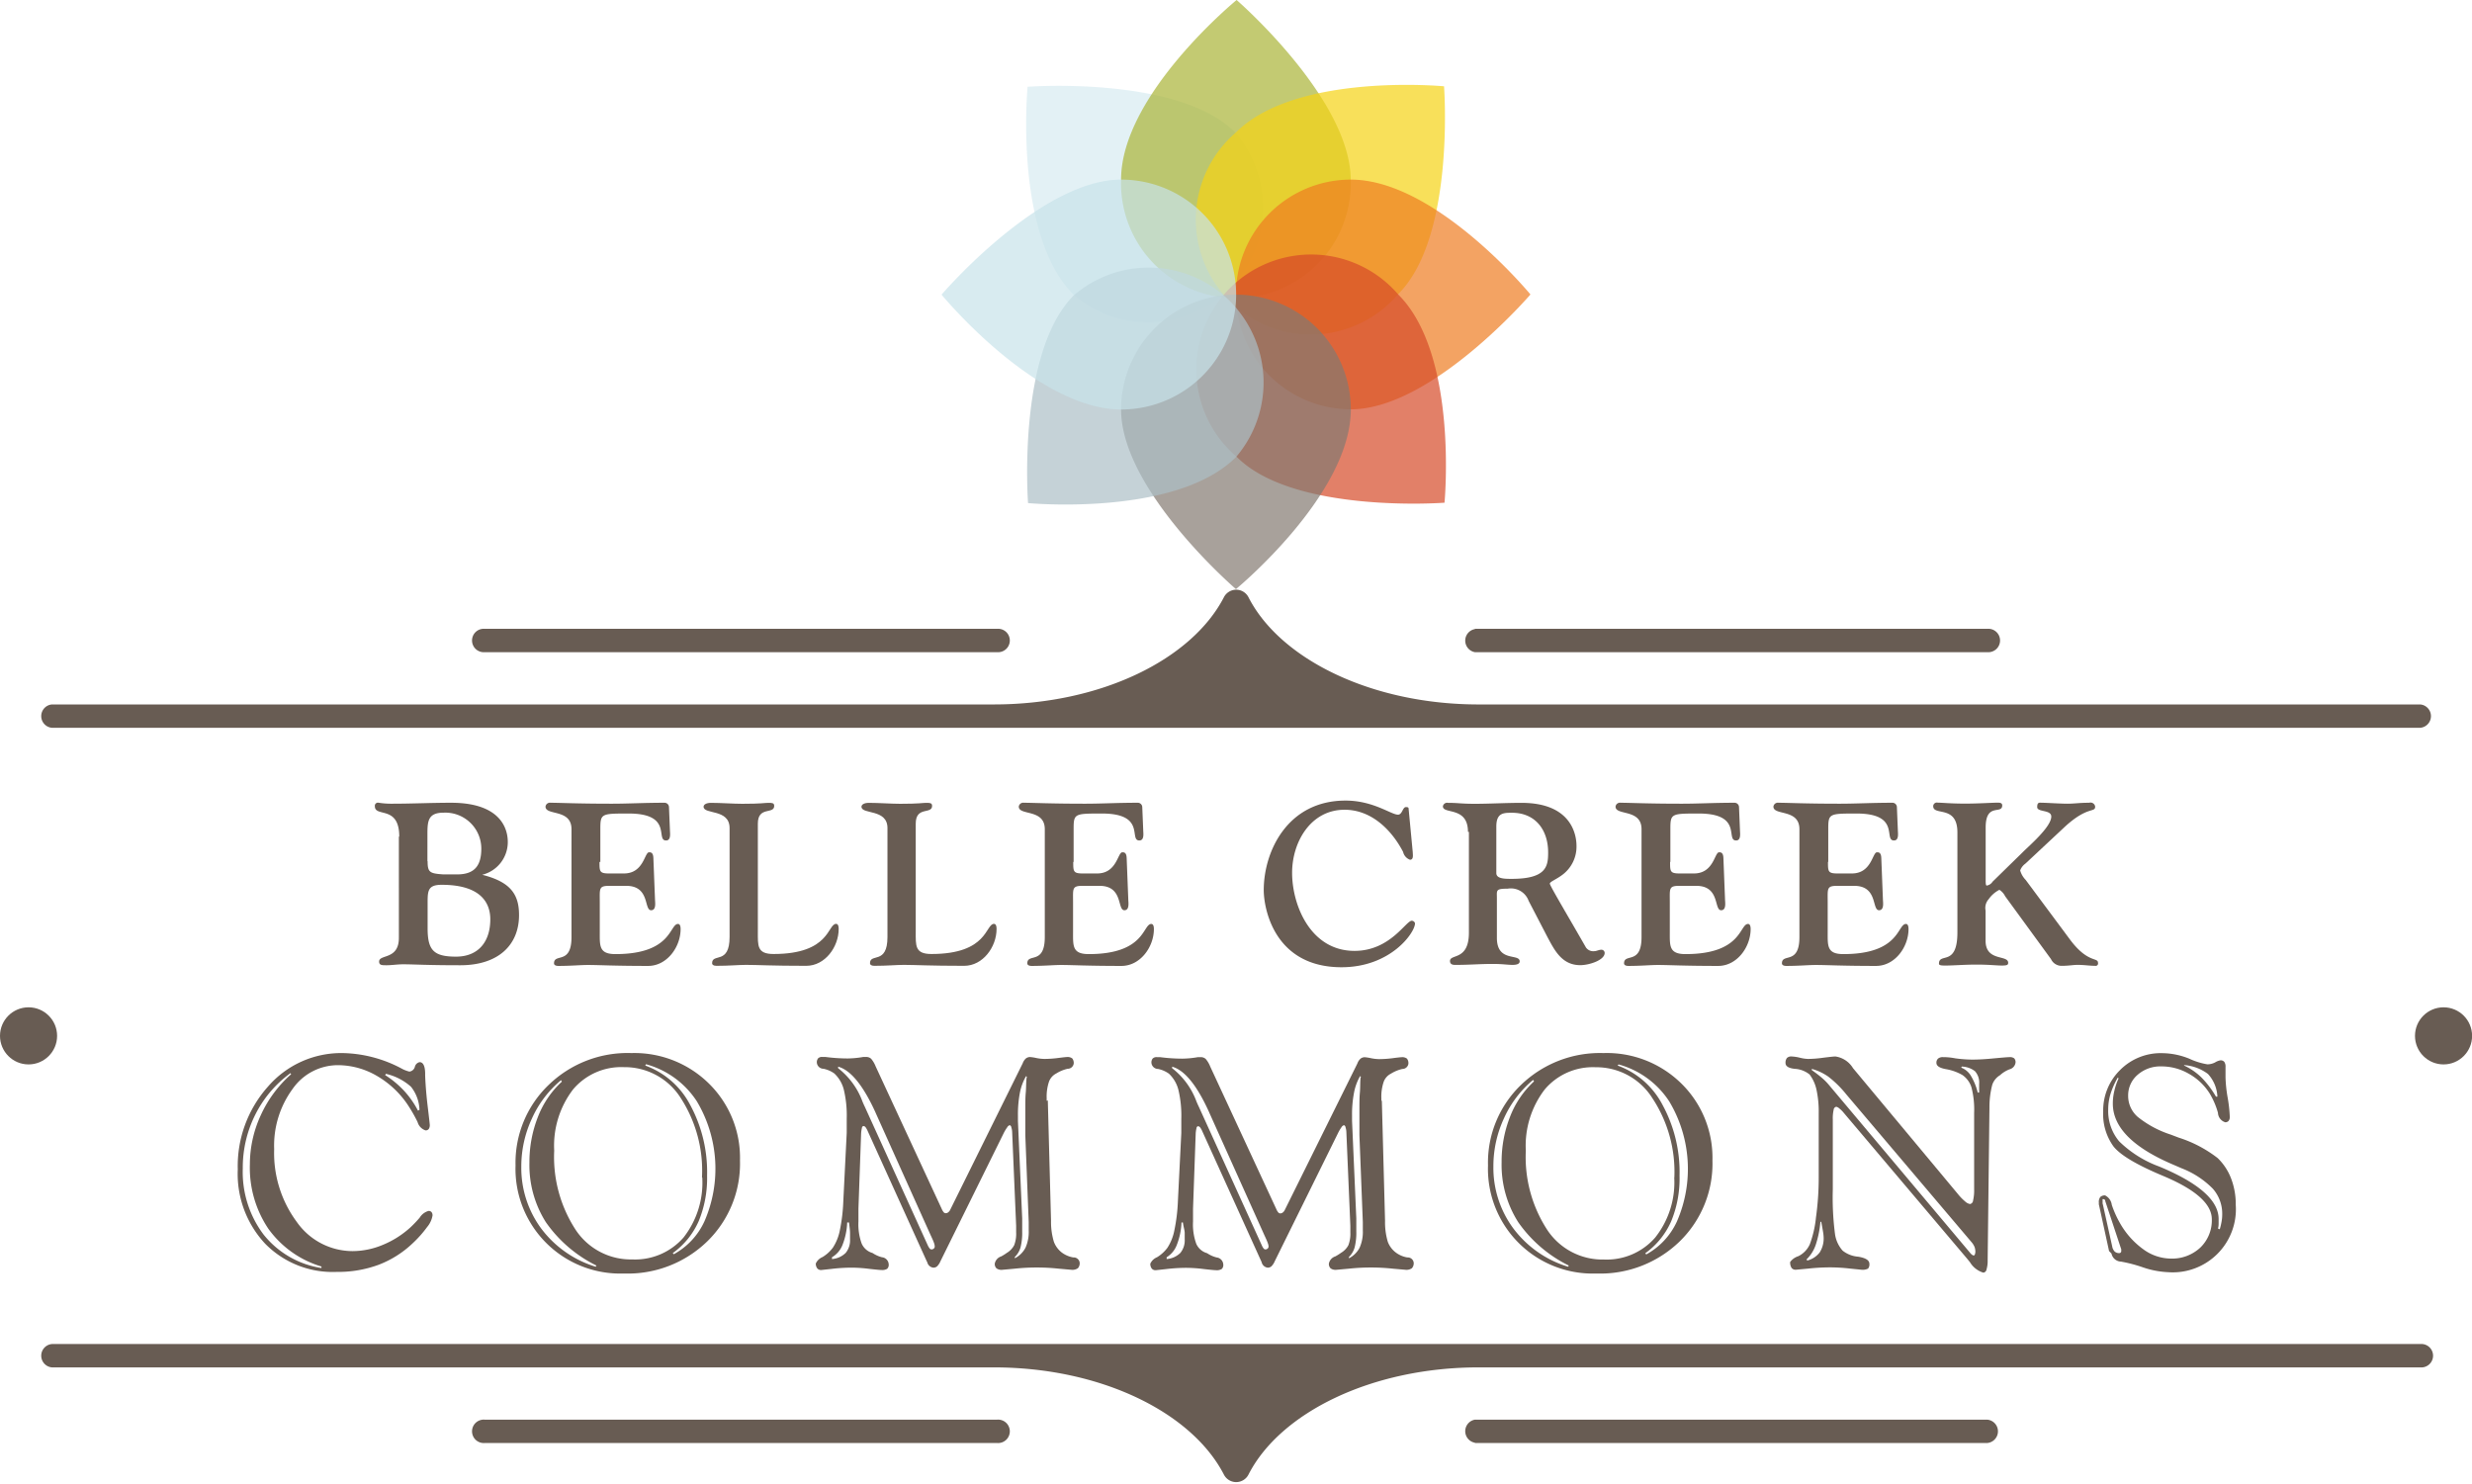
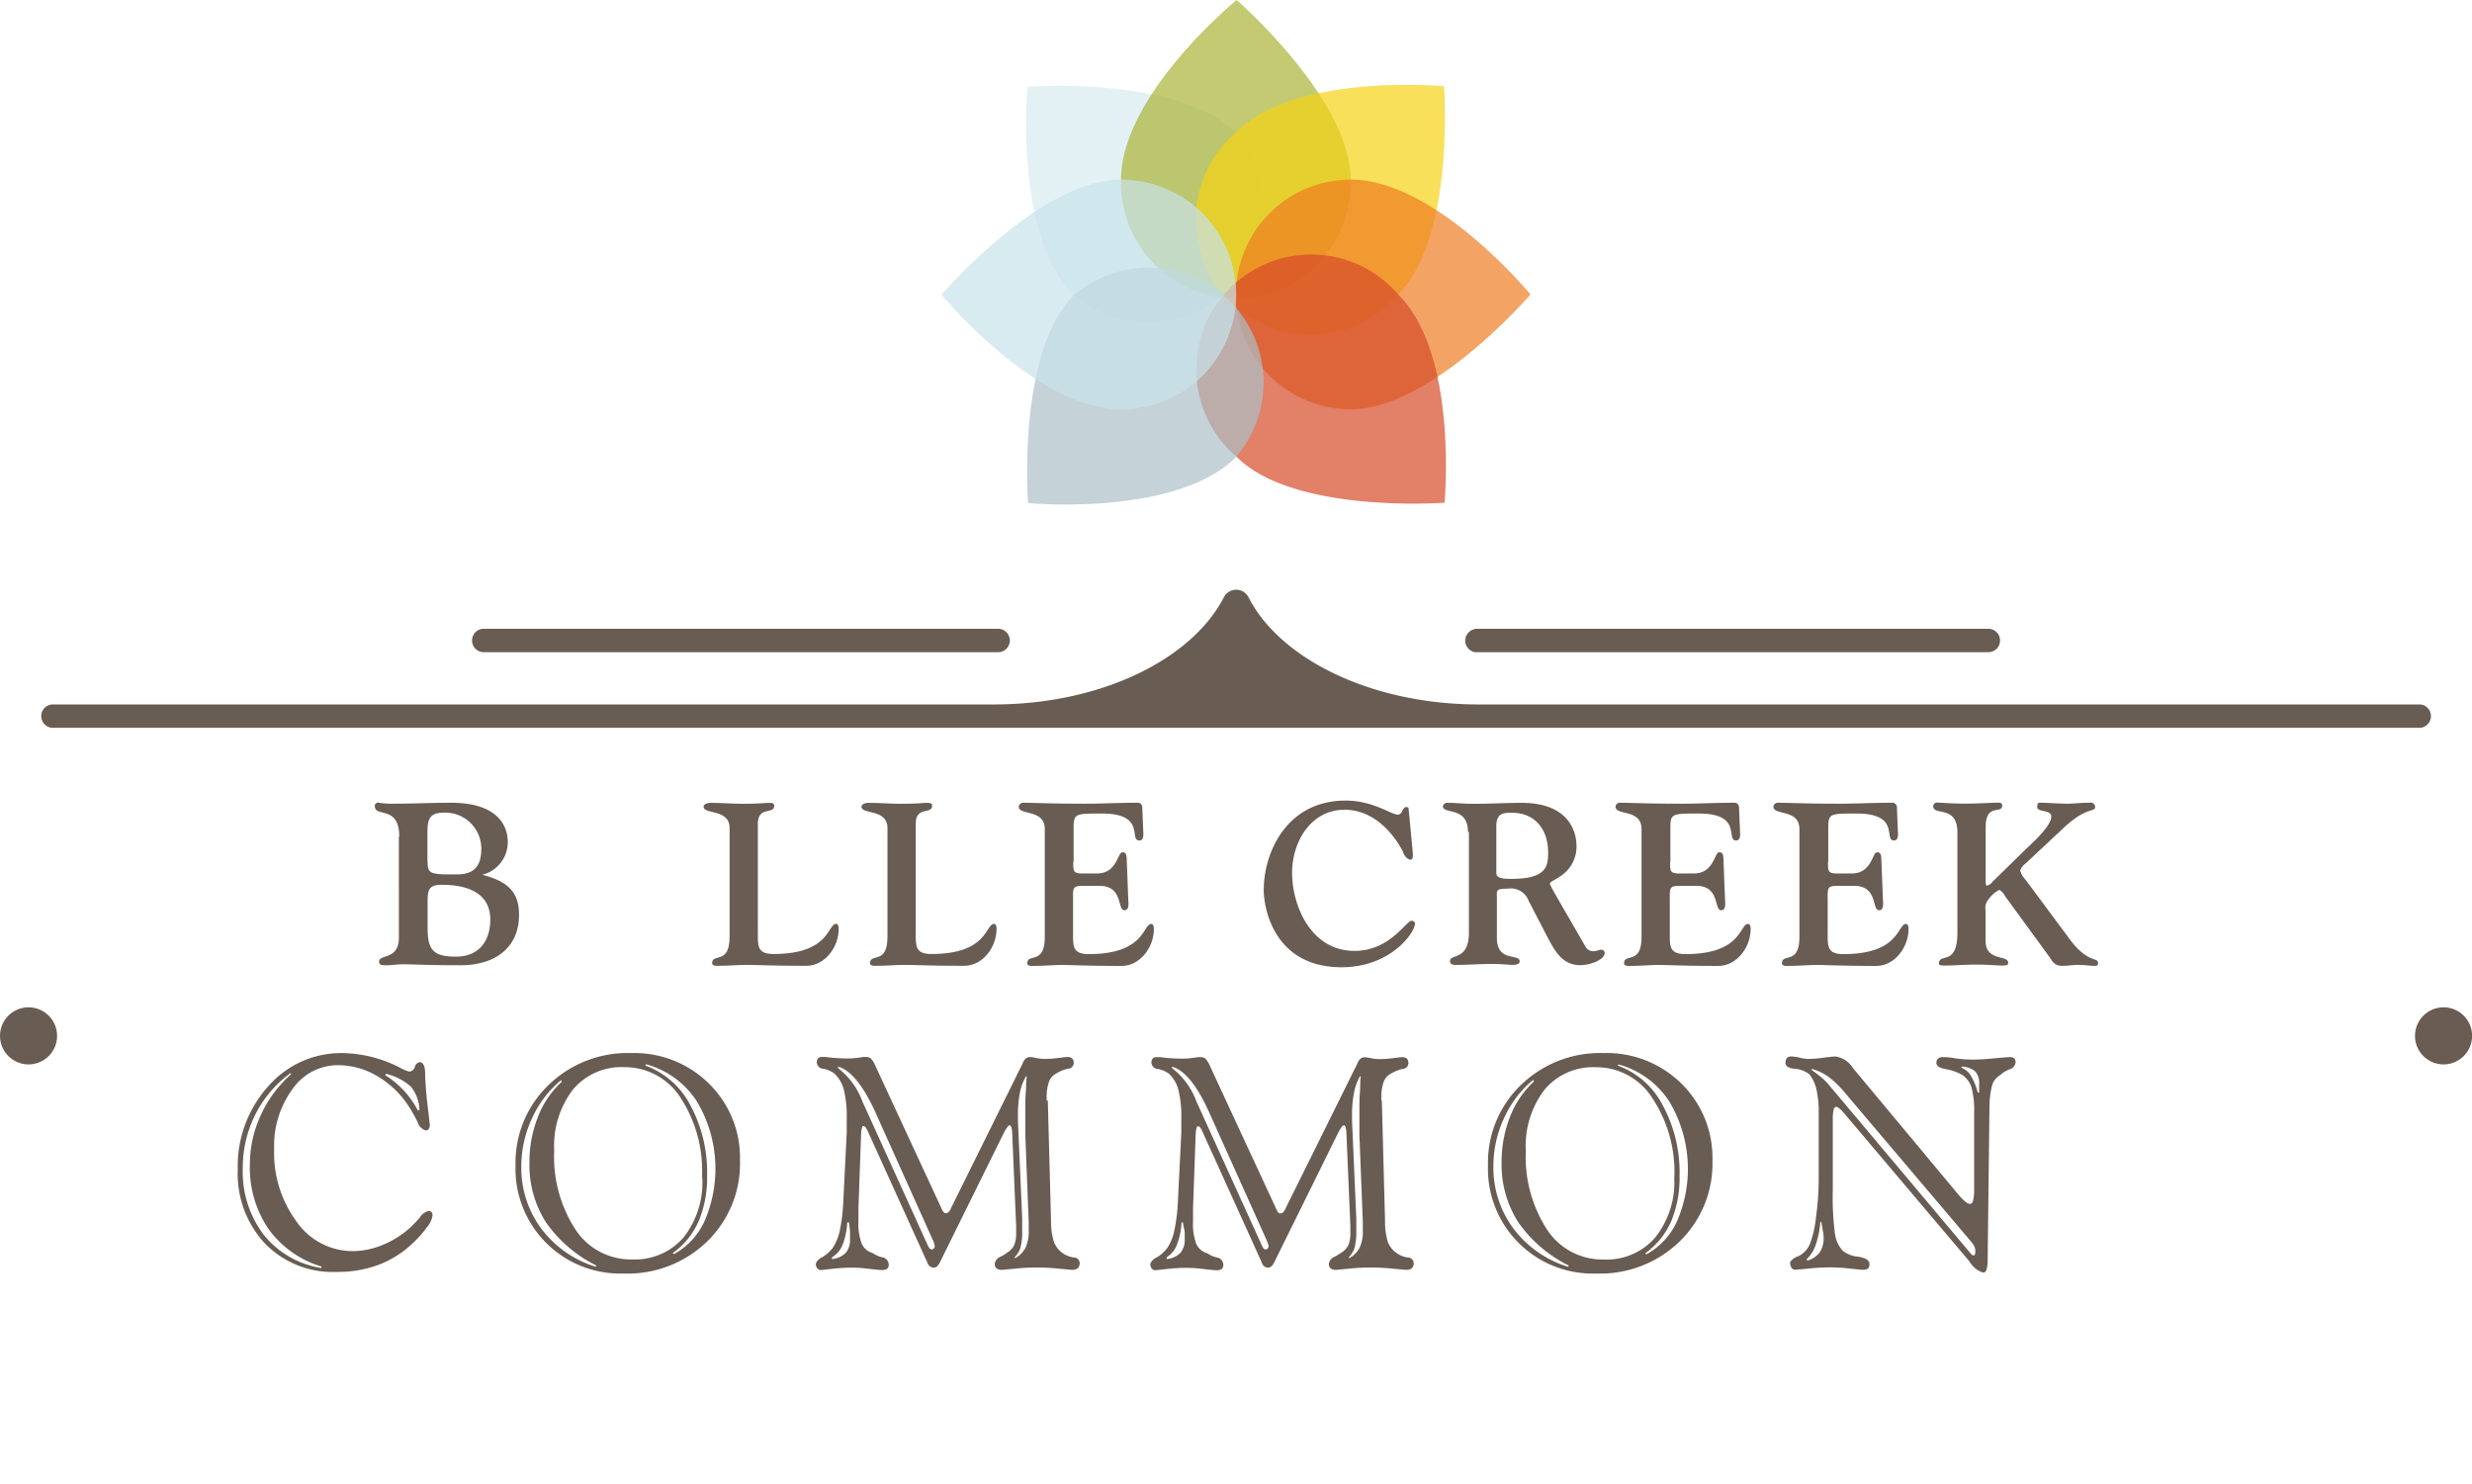
<svg xmlns="http://www.w3.org/2000/svg" id="Layer_1" data-name="Layer 1" viewBox="0 0 261.47 156.97">
  <defs>
    <style>.cls-1{fill:#d8ebf1;}.cls-1,.cls-2,.cls-3,.cls-4,.cls-5,.cls-6,.cls-7,.cls-8{opacity:0.7;}.cls-2{fill:#aab437;}.cls-3{fill:#f5d314;}.cls-4{fill:#ee7c22;}.cls-5{fill:#d64b29;}.cls-6{fill:#837971;}.cls-7{fill:#adc0c7;}.cls-8{fill:#c8e3ea;}.cls-9{fill:#685c53;}</style>
  </defs>
  <title>Belle_Creek_Commons-logo</title>
  <path class="cls-1" d="M113.56,31.18c-6.36-6.36-4.87-22-4.87-22s16-1.21,22,4.87A12.15,12.15,0,0,1,113.56,31.18Z" />
  <path class="cls-2" d="M118.58,19c0-9,12.22-19,12.22-19s12.1,10.49,12.07,19.08A12.15,12.15,0,1,1,118.58,19Z" />
  <path class="cls-3" d="M130.74,14c6.36-6.36,22-4.87,22-4.87s1.21,16-4.87,22A12.15,12.15,0,1,1,130.74,14Z" />
  <path class="cls-4" d="M142.88,19c9,0,19,12.15,19,12.15s-10.44,12.15-19,12.15A12.15,12.15,0,1,1,142.88,19Z" />
  <path class="cls-5" d="M147.92,31.18c6.36,6.36,4.87,22,4.87,22s-16,1.21-22-4.87A12.15,12.15,0,1,1,147.92,31.18Z" />
-   <path class="cls-6" d="M142.88,43.32c0,9-12.15,19-12.15,19s-12.15-10.44-12.15-19A12.15,12.15,0,0,1,142.88,43.32Z" />
  <path class="cls-7" d="M130.74,48.35c-6.36,6.36-22,4.87-22,4.87s-1.21-16,4.87-22A12.15,12.15,0,0,1,130.74,48.35Z" />
  <path class="cls-8" d="M118.59,43.32c-9,0-19-12.15-19-12.15S110,19,118.59,19A12.15,12.15,0,1,1,118.59,43.32Z" />
  <path class="cls-9" d="M42.23,88.5c0-3.36-2.58-2-2.58-3.21a0.33,0.33,0,0,1,.41-0.37,8.65,8.65,0,0,0,1.46.1c2.07,0,4.14-.1,6.19-0.1,6,0,6,3.6,6,4.19A3.56,3.56,0,0,1,51,92.54v0c3,0.75,3.9,2.07,3.9,4.26,0,3.21-2.24,5.31-6.21,5.31-3.63,0-4.85-.1-6.06-0.1-0.58,0-1.22.1-1.73,0.1s-0.8,0-.8-0.39c0-.8,2.09-0.15,2.09-2.51V88.5Zm3,2.61c0,1.19.24,1.29,1.66,1.39h1.46c1.85,0,2.56-.93,2.56-2.73a3.81,3.81,0,0,0-4-3.8c-1.66,0-1.7.93-1.7,2.31V91.1Zm0,7.09c0,2.31.63,3,3,3s3.63-1.58,3.63-3.95c0-1.46-.71-3.65-5.14-3.65-1.44,0-1.49.61-1.49,1.88v2.73Z" />
-   <path class="cls-9" d="M63.41,91.18c0,1,0,1.22,1,1.22H66c2.09,0,2.17-2.24,2.65-2.24,0.17,0,.44,0,0.46.61l0.17,4.33c0,0.32.17,1.19-.41,1.19-0.78,0-.1-2.58-2.63-2.58h-1.8c-1.12,0-1,.29-1,1.71v3.12c0,1.51-.1,2.39,1.66,2.39,6,0,5.7-3.19,6.62-3.19,0.1,0,.27.07,0.27,0.54,0,1.9-1.44,3.9-3.43,3.9-3.7,0-5.16-.1-6.38-0.1-0.75,0-1.78.1-3.12,0.1-0.32,0-.46-0.12-0.46-0.27,0-1.12,1.85.2,1.85-2.78V87.72c0-2.19-2.75-1.41-2.75-2.39a0.47,0.47,0,0,1,.54-0.41c1,0,2.75.1,6.48,0.1,1.73,0,3.41-.1,5.55-0.1a0.47,0.47,0,0,1,.49.46l0.1,2.41c0,0.32.15,1.12-.41,1.12-1.14,0,.75-2.85-3.95-2.85-2.95,0-3,0-3,1.71v3.41Z" />
  <path class="cls-9" d="M80.16,98.53c0,1.51-.1,2.39,1.66,2.39,6,0,5.7-3.19,6.62-3.19,0.1,0,.27.07,0.27,0.54,0,1.9-1.44,3.9-3.43,3.9-3.7,0-5.16-.1-6.38-0.1-0.75,0-1.78.1-3.12,0.1-0.32,0-.46-0.12-0.46-0.27,0-1.12,1.85.2,1.85-2.78V87.6c0-2.07-2.75-1.41-2.75-2.26,0-.22.27-0.41,0.78-0.41,1,0,2.39.1,3.31,0.1,2.07,0,2.36-.1,2.75-0.1s0.63,0,.63.32c0,0.93-1.73,0-1.73,1.88V98.53Z" />
  <path class="cls-9" d="M96.86,98.53c0,1.51-.1,2.39,1.66,2.39,6,0,5.7-3.19,6.62-3.19,0.1,0,.27.07,0.27,0.54,0,1.9-1.44,3.9-3.43,3.9-3.7,0-5.16-.1-6.38-0.1-0.75,0-1.78.1-3.12,0.1-0.32,0-.46-0.12-0.46-0.27,0-1.12,1.85.2,1.85-2.78V87.6c0-2.07-2.75-1.41-2.75-2.26,0-.22.27-0.41,0.78-0.41,1,0,2.39.1,3.31,0.1,2.07,0,2.36-.1,2.75-0.1s0.63,0,.63.32c0,0.93-1.73,0-1.73,1.88V98.53Z" />
  <path class="cls-9" d="M113.52,91.18c0,1,0,1.22,1,1.22h1.53c2.09,0,2.17-2.24,2.66-2.24,0.17,0,.44,0,0.46.61l0.17,4.33c0,0.32.17,1.19-.41,1.19-0.78,0-.1-2.58-2.63-2.58h-1.8c-1.12,0-1,.29-1,1.71v3.12c0,1.51-.1,2.39,1.66,2.39,6,0,5.7-3.19,6.62-3.19,0.1,0,.27.07,0.27,0.54,0,1.9-1.44,3.9-3.43,3.9-3.7,0-5.16-.1-6.38-0.1-0.75,0-1.78.1-3.12,0.1-0.32,0-.46-0.12-0.46-0.27,0-1.12,1.85.2,1.85-2.78V87.72c0-2.19-2.75-1.41-2.75-2.39a0.47,0.47,0,0,1,.54-0.41c1,0,2.75.1,6.48,0.1,1.73,0,3.41-.1,5.55-0.1a0.47,0.47,0,0,1,.49.46l0.1,2.41c0,0.32.15,1.12-.41,1.12-1.14,0,.75-2.85-3.95-2.85-2.95,0-3,0-3,1.71v3.41Z" />
  <path class="cls-9" d="M149.43,90.15c0,0.24.12,0.8-.29,0.8a1.15,1.15,0,0,1-.73-0.83c-1.22-2.34-3.36-4.46-6.19-4.46-3.58,0-5.55,3.41-5.55,6.67,0,3.43,1.95,8.26,6.6,8.26,3.77,0,5.43-3.19,6.06-3.19a0.37,0.37,0,0,1,.34.27c0,1-2.58,4.65-7.77,4.65-7.13,0-8.23-6.23-8.23-8.16,0-4.09,2.51-9.47,8.65-9.47,2.95,0,4.82,1.49,5.55,1.49,0.46,0,.49-0.8.83-0.8,0.12,0,.29,0,0.29.15Z" />
  <path class="cls-9" d="M155.27,88c0-2.73-2.65-1.83-2.65-2.7a0.45,0.45,0,0,1,.54-0.37c1.12,0,1.32.1,2.85,0.1s3.29-.1,4.92-0.1c5.33,0,5.82,3.43,5.82,4.55a3.71,3.71,0,0,1-1.41,3c-0.71.56-1.41,0.78-1.41,1s2.07,3.68,3.82,6.75a0.94,0.94,0,0,0,.88.39c0.24,0,.49-0.15.73-0.15a0.34,0.34,0,0,1,.37.34c0,0.75-1.61,1.29-2.58,1.29-1.92,0-2.7-1.53-3.46-2.95l-2-3.85a2,2,0,0,0-2.22-1.29c-1.29,0-1.14.17-1.14,1v4.21c0,2.61,2.41,1.61,2.41,2.48,0,0.22-.2.37-0.75,0.37s-1.07-.1-2.09-0.1c-1.31,0-2.53.1-3.75,0.1-0.27,0-.78.07-0.78-0.41,0-.78,2,0,2-3V88Zm3,4.36c0,0.61.9,0.61,1.63,0.61,3.7,0,3.85-1.36,3.85-2.8,0-2.39-1.36-4.19-3.82-4.19-0.9,0-1.66,0-1.66,1.46v4.92Z" />
  <path class="cls-9" d="M176.65,91.18c0,1,0,1.22,1,1.22h1.53c2.09,0,2.17-2.24,2.65-2.24,0.17,0,.44,0,0.46.61l0.17,4.33c0,0.32.17,1.19-.41,1.19-0.78,0-.1-2.58-2.63-2.58h-1.8c-1.12,0-1,.29-1,1.71v3.12c0,1.51-.1,2.39,1.66,2.39,6,0,5.7-3.19,6.62-3.19,0.1,0,.27.07,0.27,0.54,0,1.9-1.44,3.9-3.43,3.9-3.7,0-5.16-.1-6.38-0.1-0.76,0-1.78.1-3.12,0.1-0.32,0-.46-0.12-0.46-0.27,0-1.12,1.85.2,1.85-2.78V87.72c0-2.19-2.75-1.41-2.75-2.39a0.47,0.47,0,0,1,.54-0.41c1,0,2.75.1,6.48,0.1,1.73,0,3.41-.1,5.55-0.1a0.47,0.47,0,0,1,.49.46l0.1,2.41c0,0.32.15,1.12-.41,1.12-1.14,0,.75-2.85-3.95-2.85-2.95,0-3,0-3,1.71v3.41Z" />
  <path class="cls-9" d="M193.35,91.18c0,1,0,1.22,1,1.22h1.53c2.09,0,2.17-2.24,2.65-2.24,0.17,0,.44,0,0.46.61l0.17,4.33c0,0.32.17,1.19-.41,1.19-0.78,0-.1-2.58-2.63-2.58h-1.8c-1.12,0-1,.29-1,1.71v3.12c0,1.51-.1,2.39,1.66,2.39,6,0,5.7-3.19,6.62-3.19,0.1,0,.27.07,0.27,0.54,0,1.9-1.44,3.9-3.43,3.9-3.7,0-5.16-.1-6.38-0.1-0.75,0-1.78.1-3.12,0.1-0.32,0-.46-0.12-0.46-0.27,0-1.12,1.85.2,1.85-2.78V87.72c0-2.19-2.75-1.41-2.75-2.39a0.47,0.47,0,0,1,.54-0.41c1,0,2.75.1,6.48,0.1,1.73,0,3.41-.1,5.55-0.1a0.47,0.47,0,0,1,.49.46l0.1,2.41c0,0.32.15,1.12-.41,1.12-1.14,0,.75-2.85-3.95-2.85-2.95,0-3,0-3,1.71v3.41Z" />
  <path class="cls-9" d="M214.22,91.37a1.53,1.53,0,0,0-.54.71,2.34,2.34,0,0,0,.58,1l4.65,6.26c1.9,2.58,3,1.9,3,2.51a0.26,0.26,0,0,1-.32.32c-0.54,0-1.17-.1-1.83-0.1-0.46,0-.95.1-1.63,0.1a1.23,1.23,0,0,1-1.19-.71l-4.85-6.65a1.69,1.69,0,0,0-.61-0.68,3.14,3.14,0,0,0-1.14,1,1.37,1.37,0,0,0-.32,1.19v3.19c0,2.24,2.39,1.46,2.39,2.34,0,0.22-.1.29-0.68,0.29s-1.32-.1-2.7-0.1c-1.17,0-2.44.1-3.19,0.1-0.46,0-.75,0-0.75-0.2,0-1.22,1.95.37,1.95-3.31V88.06c0-2.95-2.56-1.71-2.56-2.78a0.39,0.39,0,0,1,.49-0.37c0.46,0,1.27.1,2.92,0.1,1.36,0,2.9-.1,3.38-0.1,0.22,0,.51,0,0.51.29,0,1-1.75-.34-1.75,2.34v5.58c0,0.24,0,.58.12,0.56a0.91,0.91,0,0,0,.61-0.41l3.21-3.14c0.68-.68,3-2.66,3-3.75,0-.75-1.49-0.44-1.49-1s0.24-.46.56-0.46,1.92,0.1,2.65.1,1.24-.1,2.29-0.1a0.49,0.49,0,0,1,.63.41c0,0.66-.78-0.07-3.14,2.07Z" />
  <path class="cls-9" d="M5.49,74.52a1.24,1.24,0,0,0,0,2.47H256a1.24,1.24,0,0,0,0-2.47h-99.6c-11.31,0-21-4.78-24.35-11.35a1.46,1.46,0,0,0-2.59,0c-3.39,6.58-13,11.35-24.35,11.35H5.49Zm45.79-8h54.18a1.24,1.24,0,1,1,0,2.47H51.28a1.24,1.24,0,1,1,0-2.47h0Zm104.74,0H210.2a1.24,1.24,0,1,1,0,2.47H156A1.24,1.24,0,0,1,156,66.55Z" />
-   <path class="cls-9" d="M5.49,144.65a1.24,1.24,0,0,1,0-2.47H256a1.24,1.24,0,1,1,0,2.47h-99.6c-11.31,0-21,4.78-24.35,11.35a1.46,1.46,0,0,1-2.59,0c-3.39-6.58-13-11.35-24.35-11.35H5.49Zm45.79,8h54.18a1.24,1.24,0,1,0,0-2.47H51.28a1.24,1.24,0,1,0,0,2.47h0Zm104.74,0H210.2a1.24,1.24,0,0,0,0-2.47H156A1.24,1.24,0,0,0,156,152.62Z" />
  <circle class="cls-9" cx="3.02" cy="109.58" r="3.02" />
  <circle class="cls-9" cx="258.46" cy="109.58" r="3.02" />
  <path class="cls-9" d="M36.24,111.4A13.75,13.75,0,0,1,42.41,113a3.4,3.4,0,0,0,.89.36,0.68,0.68,0,0,0,.58-0.5,0.66,0.66,0,0,1,.5-0.5c0.37,0,.57.39,0.59,1.15v0.28q0.06,1.52.27,3.27T45.46,119a0.71,0.71,0,0,1-.11.43,0.4,0.4,0,0,1-.34.15,1.29,1.29,0,0,1-.84-0.88,15.67,15.67,0,0,0-1.12-1.94,9.93,9.93,0,0,0-3.28-3,8.2,8.2,0,0,0-4-1.08,5.84,5.84,0,0,0-4.81,2.5A10.12,10.12,0,0,0,29,121.56a12.22,12.22,0,0,0,2.39,7.7,7.22,7.22,0,0,0,5.91,3.09,8.32,8.32,0,0,0,3.19-.66,9.9,9.9,0,0,0,2.91-1.84,12.12,12.12,0,0,0,1-1.05,1.59,1.59,0,0,1,.93-0.7,0.39,0.39,0,0,1,.31.12,0.54,0.54,0,0,1,.11.36,2.54,2.54,0,0,1-.57,1.22,11.88,11.88,0,0,1-1.54,1.73,10.82,10.82,0,0,1-3.6,2.27,12.39,12.39,0,0,1-4.44.75,10,10,0,0,1-7.57-3,10.83,10.83,0,0,1-2.88-7.85,12.62,12.62,0,0,1,3.2-8.76A10.24,10.24,0,0,1,36.24,111.4ZM34,134.14l0-.16a10.68,10.68,0,0,1-5.62-4,11.58,11.58,0,0,1-1.95-6.8,12.41,12.41,0,0,1,1.15-5.2,12.92,12.92,0,0,1,3.21-4.34l-0.06-.12A12.13,12.13,0,0,0,27,117.92a12.46,12.46,0,0,0-1.32,5.68,11,11,0,0,0,2.2,7A9.72,9.72,0,0,0,34,134.14Zm6.83-20.56-0.09.15a10.27,10.27,0,0,1,2,1.66,9.72,9.72,0,0,1,1.47,2.1l0.16-.09a4.16,4.16,0,0,0-.9-2.44A6,6,0,0,0,40.79,113.59Z" />
  <path class="cls-9" d="M66.79,111.4A11.23,11.23,0,0,1,75,114.64a11,11,0,0,1,3.27,8.13,11.49,11.49,0,0,1-3.46,8.55,12.07,12.07,0,0,1-8.83,3.4,11.08,11.08,0,0,1-11.45-11.44A11.4,11.4,0,0,1,58,114.8,12,12,0,0,1,66.79,111.4ZM63,134l0.09-.12a14.1,14.1,0,0,1-5.36-4.6A11.29,11.29,0,0,1,56,123a13,13,0,0,1,.89-4.83,10,10,0,0,1,2.54-3.75l-0.09-.15a11.29,11.29,0,0,0-3.08,4.06,12,12,0,0,0-1.12,5.07,10.79,10.79,0,0,0,2.12,6.58A11.33,11.33,0,0,0,63,134Zm11.25-9.43A14.12,14.12,0,0,0,72,116.15a7,7,0,0,0-6-3.26,6.66,6.66,0,0,0-5.38,2.35,9.78,9.78,0,0,0-2,6.48,14.11,14.11,0,0,0,2.25,8.35,7,7,0,0,0,6,3.16,6.8,6.8,0,0,0,5.43-2.32A9.4,9.4,0,0,0,74.28,124.56Zm-6-11.85A8.72,8.72,0,0,1,73,116.88a14.89,14.89,0,0,1,1.79,7.47,11.91,11.91,0,0,1-.89,4.84,8.27,8.27,0,0,1-2.74,3.37l0.11,0.12a7.54,7.54,0,0,0,3.24-3.48,13.91,13.91,0,0,0-.8-12.69,9.36,9.36,0,0,0-5.38-3.93Z" />
  <path class="cls-9" d="M110.83,116.41l0.34,12.74a7.27,7.27,0,0,0,.3,2.21,2.56,2.56,0,0,0,.88,1.17,2.83,2.83,0,0,0,1.18.49,0.63,0.63,0,0,1,.67.55,0.78,0.78,0,0,1-.19.59,1,1,0,0,1-.64.17l-1.36-.12a22,22,0,0,0-4.7,0l-1.33.12a0.88,0.88,0,0,1-.57-0.15,0.63,0.63,0,0,1-.19-0.51,1,1,0,0,1,.68-0.76,4.77,4.77,0,0,0,.59-0.37,2.07,2.07,0,0,0,.78-0.81,3.35,3.35,0,0,0,.21-1.36v-0.7l-0.42-9.88a1.9,1.9,0,0,0-.09-0.54,0.27,0.27,0,0,0-.16-0.22,0.43,0.43,0,0,0-.27.22,4.22,4.22,0,0,0-.37.61l-6.7,13.57a1.68,1.68,0,0,1-.36.54,0.6,0.6,0,0,1-.39.13,0.74,0.74,0,0,1-.64-0.57L98,133.37l-6.19-13.65a2.39,2.39,0,0,0-.26-0.48,0.33,0.33,0,0,0-.22-0.12,0.2,0.2,0,0,0-.16.19,3.3,3.3,0,0,0-.09.65l-0.28,7.88v1.37a6,6,0,0,0,.34,2.34,1.78,1.78,0,0,0,1.15,1,3.22,3.22,0,0,0,1,.45,0.79,0.79,0,0,1,.71.75,0.58,0.58,0,0,1-.16.47,1,1,0,0,1-.6.13q-0.23,0-1.28-.12a15.34,15.34,0,0,0-1.85-.13,18.15,18.15,0,0,0-2.14.13l-1.1.12a0.51,0.51,0,0,1-.43-0.18,0.8,0.8,0,0,1-.15-0.51,1.34,1.34,0,0,1,.71-0.68,3.86,3.86,0,0,0,1.1-1,5.19,5.19,0,0,0,.74-1.87,18.58,18.58,0,0,0,.36-3.06l0.36-7.21c0-.17,0-0.37,0-0.57s0-.51,0-0.92a11.74,11.74,0,0,0-.31-3.09,3.54,3.54,0,0,0-1-1.7,3,3,0,0,0-1.15-.5,0.71,0.71,0,0,1-.7-0.64,0.67,0.67,0,0,1,.13-0.46,0.57,0.57,0,0,1,.44-0.15l0.33,0a18.43,18.43,0,0,0,2.34.16,10.11,10.11,0,0,0,1.68-.16l0.32,0a0.77,0.77,0,0,1,.5.19,2.84,2.84,0,0,1,.48.81l7,15.1a1.3,1.3,0,0,0,.2.33,0.28,0.28,0,0,0,.22.1,0.41,0.41,0,0,0,.26-0.1,0.71,0.71,0,0,0,.21-0.27l7.66-15.48a1.28,1.28,0,0,1,.34-0.52,0.7,0.7,0,0,1,.45-0.15,4.54,4.54,0,0,1,.64.1,4.71,4.71,0,0,0,.88.1,11.68,11.68,0,0,0,1.44-.1q0.78-.1.92-0.1a0.81,0.81,0,0,1,.58.15,0.79,0.79,0,0,1,.15.54,0.64,0.64,0,0,1-.64.55,3.94,3.94,0,0,0-1.21.5,1.59,1.59,0,0,0-.77.88,4.93,4.93,0,0,0-.24,1.73v0.28Zm-21,12.91H89.61a7.29,7.29,0,0,1-.49,2.36A2.62,2.62,0,0,1,88,133v0.19a2.3,2.3,0,0,0,1.45-.65,2.09,2.09,0,0,0,.46-1.44c0-.18,0-0.4,0-0.67S89.86,129.79,89.8,129.32Zm-1.18-16.49V113a7.91,7.91,0,0,1,2.58,3.54q0.14,0.33.23,0.51l6.67,14.68a1.58,1.58,0,0,0,.22.36,0.25,0.25,0,0,0,.19.08,0.33,0.33,0,0,0,.23-0.09,0.28,0.28,0,0,0,.1-0.22,1.25,1.25,0,0,0-.08-0.38q-0.08-.24-0.36-0.83l-5.79-12.88-0.06-.14Q90.62,113.35,88.62,112.83Zm20,1.1-0.12-.09a5.61,5.61,0,0,0-.65,1.74,12.21,12.21,0,0,0-.21,2.44v0.57l0.45,10.3c0,0.17,0,.34,0,0.53s0,0.47,0,.85a6.23,6.23,0,0,1-.18,1.7,2.26,2.26,0,0,1-.6,1v0.14a2.61,2.61,0,0,0,1.13-1.12,4.08,4.08,0,0,0,.34-1.82c0-.21,0-0.5,0-0.88l-0.36-9.2c0-.22,0-0.49,0-0.83s0-.93,0-1.79,0-1.35.05-1.91S108.52,114.46,108.6,113.93Z" />
  <path class="cls-9" d="M146.16,116.41l0.34,12.74a7.25,7.25,0,0,0,.29,2.21,2.54,2.54,0,0,0,.89,1.17,2.8,2.8,0,0,0,1.18.49,0.63,0.63,0,0,1,.67.55,0.78,0.78,0,0,1-.19.59,1,1,0,0,1-.63.17l-1.36-.12a22,22,0,0,0-4.7,0l-1.33.12a0.88,0.88,0,0,1-.57-0.15,0.63,0.63,0,0,1-.19-0.51,1,1,0,0,1,.68-0.76,4.86,4.86,0,0,0,.59-0.37,2.09,2.09,0,0,0,.79-0.81,3.4,3.4,0,0,0,.21-1.36v-0.7l-0.42-9.88a1.85,1.85,0,0,0-.09-0.54,0.27,0.27,0,0,0-.16-0.22,0.45,0.45,0,0,0-.27.22,4.18,4.18,0,0,0-.36.61l-6.7,13.57a1.64,1.64,0,0,1-.36.54,0.59,0.59,0,0,1-.38.13,0.74,0.74,0,0,1-.64-0.57,1,1,0,0,0-.06-0.14l-6.19-13.65a2.36,2.36,0,0,0-.26-0.48,0.33,0.33,0,0,0-.22-0.12,0.2,0.2,0,0,0-.16.19,3.18,3.18,0,0,0-.09.65l-0.28,7.88v1.37a6,6,0,0,0,.34,2.34,1.78,1.78,0,0,0,1.15,1,3.22,3.22,0,0,0,1,.45,0.79,0.79,0,0,1,.71.75,0.58,0.58,0,0,1-.16.47,1,1,0,0,1-.6.13q-0.23,0-1.28-.12a15.34,15.34,0,0,0-1.86-.13,18.14,18.14,0,0,0-2.14.13l-1.1.12a0.51,0.51,0,0,1-.43-0.18,0.8,0.8,0,0,1-.15-0.51,1.34,1.34,0,0,1,.71-0.68,3.87,3.87,0,0,0,1.1-1,5.17,5.17,0,0,0,.74-1.87,18.62,18.62,0,0,0,.37-3.06l0.36-7.21c0-.17,0-0.37,0-0.57s0-.51,0-0.92a11.74,11.74,0,0,0-.31-3.09,3.54,3.54,0,0,0-1-1.7,3,3,0,0,0-1.15-.5,0.71,0.71,0,0,1-.7-0.64,0.67,0.67,0,0,1,.13-0.46,0.57,0.57,0,0,1,.44-0.15l0.33,0a18.43,18.43,0,0,0,2.34.16,10.11,10.11,0,0,0,1.68-.16l0.32,0a0.78,0.78,0,0,1,.5.19,2.84,2.84,0,0,1,.48.81l7,15.1a1.28,1.28,0,0,0,.2.33,0.28,0.28,0,0,0,.22.1,0.43,0.43,0,0,0,.26-0.1,0.73,0.73,0,0,0,.21-0.27l7.67-15.48a1.25,1.25,0,0,1,.34-0.52,0.7,0.7,0,0,1,.45-0.15,4.51,4.51,0,0,1,.64.1,4.75,4.75,0,0,0,.88.1,11.71,11.71,0,0,0,1.44-.1c0.52-.07.83-0.1,0.92-0.1a0.8,0.8,0,0,1,.58.15,0.78,0.78,0,0,1,.15.54,0.64,0.64,0,0,1-.64.55,4,4,0,0,0-1.21.5,1.57,1.57,0,0,0-.77.88,4.9,4.9,0,0,0-.24,1.73v0.28Zm-21,12.91h-0.19a7.29,7.29,0,0,1-.49,2.36,2.62,2.62,0,0,1-1.08,1.32v0.19a2.3,2.3,0,0,0,1.45-.65,2.09,2.09,0,0,0,.46-1.44c0-.18,0-0.4,0-0.67S125.18,129.79,125.12,129.32Zm-1.18-16.49V113a7.92,7.92,0,0,1,2.58,3.54q0.14,0.33.23,0.51l6.67,14.68a1.58,1.58,0,0,0,.21.36,0.25,0.25,0,0,0,.19.08,0.33,0.33,0,0,0,.22-0.09,0.28,0.28,0,0,0,.1-0.22,1.2,1.2,0,0,0-.09-0.38q-0.08-.24-0.36-0.83l-5.79-12.88-0.06-.14Q125.94,113.35,123.94,112.83Zm20,1.1-0.12-.09a5.55,5.55,0,0,0-.64,1.74,12.14,12.14,0,0,0-.21,2.44v0.57l0.45,10.3c0,0.17,0,.34,0,0.53s0,0.47,0,.85a6.3,6.3,0,0,1-.18,1.7,2.26,2.26,0,0,1-.6,1v0.14a2.61,2.61,0,0,0,1.13-1.12,4.08,4.08,0,0,0,.34-1.82c0-.21,0-0.5,0-0.88l-0.36-9.2c0-.22,0-0.49,0-0.83s0-.93,0-1.79,0-1.35.05-1.91S143.85,114.46,143.92,113.93Z" />
  <path class="cls-9" d="M169.6,111.4a11.24,11.24,0,0,1,8.26,3.24,11,11,0,0,1,3.27,8.13,11.49,11.49,0,0,1-3.46,8.55,12.07,12.07,0,0,1-8.83,3.4,11.08,11.08,0,0,1-11.45-11.44,11.4,11.4,0,0,1,3.47-8.49A12,12,0,0,1,169.6,111.4ZM165.85,134l0.09-.12a14.11,14.11,0,0,1-5.36-4.6,11.28,11.28,0,0,1-1.75-6.31,12.93,12.93,0,0,1,.89-4.83,10,10,0,0,1,2.54-3.75l-0.1-.15a11.3,11.3,0,0,0-3.08,4.06,12,12,0,0,0-1.12,5.07,10.8,10.8,0,0,0,2.11,6.58A11.34,11.34,0,0,0,165.85,134Zm11.25-9.43a14.12,14.12,0,0,0-2.33-8.41,7,7,0,0,0-6-3.26,6.65,6.65,0,0,0-5.38,2.35,9.77,9.77,0,0,0-2,6.48,14.11,14.11,0,0,0,2.25,8.35,7,7,0,0,0,6,3.16,6.8,6.8,0,0,0,5.43-2.32A9.4,9.4,0,0,0,177.09,124.56Zm-6-11.85a8.71,8.71,0,0,1,4.76,4.18,14.86,14.86,0,0,1,1.79,7.47,11.87,11.87,0,0,1-.89,4.84,8.25,8.25,0,0,1-2.74,3.37l0.11,0.12a7.56,7.56,0,0,0,3.24-3.48,13.9,13.9,0,0,0-.8-12.69,9.35,9.35,0,0,0-5.37-3.93Z" />
  <path class="cls-9" d="M210.43,117.17l-0.19,16.12a3.23,3.23,0,0,1-.12,1,0.4,0.4,0,0,1-.33.34,2.49,2.49,0,0,1-1.43-1.12l-0.32-.39L195,117.7a2.7,2.7,0,0,0-.45-0.44,0.72,0.72,0,0,0-.32-0.18,0.35,0.35,0,0,0-.28.33,3.92,3.92,0,0,0-.09,1v7.42a30,30,0,0,0,.23,4.69,3.34,3.34,0,0,0,.81,1.78,3,3,0,0,0,1.64.64c0.8,0.13,1.19.38,1.19,0.75a0.69,0.69,0,0,1-.14.51,1.24,1.24,0,0,1-.7.12l-1.19-.12a18.66,18.66,0,0,0-2.15-.13,21.41,21.41,0,0,0-2.29.13l-1.3.12a0.54,0.54,0,0,1-.46-0.19,1.06,1.06,0,0,1-.15-0.63,1.71,1.71,0,0,1,.86-0.61,2.58,2.58,0,0,0,1.23-1.29,11.43,11.43,0,0,0,.64-2.81,30.5,30.5,0,0,0,.29-4.27v-6.75a11,11,0,0,0-.23-2.47,4.15,4.15,0,0,0-.73-1.63,2.72,2.72,0,0,0-1.55-.6c-0.63-.06-1-0.26-1-0.61a0.8,0.8,0,0,1,.15-0.54,0.64,0.64,0,0,1,.49-0.16,4.47,4.47,0,0,1,.87.13,4.15,4.15,0,0,0,.86.13,12.33,12.33,0,0,0,1.64-.13c0.65-.08,1.08-0.13,1.27-0.13A2.61,2.61,0,0,1,196,113l0.16,0.19,10.94,13.13a5.42,5.42,0,0,0,.75.77,1,1,0,0,0,.53.28,0.41,0.41,0,0,0,.32-0.39,4.54,4.54,0,0,0,.11-1.15v-8.1a9.34,9.34,0,0,0-.28-2.69,2.5,2.5,0,0,0-.95-1.31,5.23,5.23,0,0,0-1.76-.63c-0.7-.13-1-0.35-1-0.67a0.57,0.57,0,0,1,.18-0.45,0.76,0.76,0,0,1,.52-0.15c0.2,0,.64,0,1.32.13a13.79,13.79,0,0,0,1.77.13q1,0,2.29-.13c0.88-.08,1.44-0.13,1.65-0.13a0.74,0.74,0,0,1,.5.13,0.6,0.6,0,0,1,.14.44,0.85,0.85,0,0,1-.64.72,3.15,3.15,0,0,0-1,.62,1.91,1.91,0,0,0-.82,1A9.29,9.29,0,0,0,210.43,117.17Zm-17.79,12.08h-0.09a10.68,10.68,0,0,1-.51,2.48,3.89,3.89,0,0,1-.95,1.49l0.06,0.13a2.4,2.4,0,0,0,1.33-.87,2.76,2.76,0,0,0,.41-1.61,4,4,0,0,0-.06-0.55C192.79,130.08,192.73,129.72,192.64,129.26Zm-1-16.18v0.13c0.46,0.33.84,0.62,1.12,0.87a6,6,0,0,1,.74.76l14.88,17.7a1,1,0,0,0,.23.22,0.28,0.28,0,0,0,.15.06,0.13,0.13,0,0,0,.12-0.09,1,1,0,0,0,.06-0.28,1.55,1.55,0,0,0-.08-0.51,1.84,1.84,0,0,0-.31-0.51l-13.28-15.67a11.19,11.19,0,0,0-1.89-1.86A5.67,5.67,0,0,0,191.66,113.08Zm15.88-.25-0.08.12a2.06,2.06,0,0,1,1,.82,6.38,6.38,0,0,1,.75,1.82h0.15c0-.1,0-0.24,0-0.4s0-.43,0-0.51a1.8,1.8,0,0,0-.44-1.35A2.38,2.38,0,0,0,207.54,112.83Z" />
-   <path class="cls-9" d="M223.08,132.34l-1-4.59L222,127.4c0-.12,0-0.18,0-0.2a0.84,0.84,0,0,1,.16-0.58,0.68,0.68,0,0,1,.51-0.16,1.31,1.31,0,0,1,.7,1,10.84,10.84,0,0,0,.86,1.92,8.67,8.67,0,0,0,2.45,2.76,5,5,0,0,0,2.91,1,4.37,4.37,0,0,0,3.14-1.16,4,4,0,0,0,1.22-3q0-2.41-5.07-4.55l-0.14-.06q-4.15-1.74-5.21-3.12a5.84,5.84,0,0,1-1.07-3.67,6,6,0,0,1,1.78-4.38,6.05,6.05,0,0,1,4.48-1.79,7.77,7.77,0,0,1,2.86.59,7.24,7.24,0,0,0,1.9.59,1.75,1.75,0,0,0,.83-0.21,1.55,1.55,0,0,1,.54-0.21,0.5,0.5,0,0,1,.42.16,0.88,0.88,0,0,1,.13.54c0,0.08,0,.24,0,0.49s0,0.45,0,.63a14.73,14.73,0,0,0,.23,2.15,15,15,0,0,1,.22,2,0.65,0.65,0,0,1-.12.43,0.45,0.45,0,0,1-.36.15,1.09,1.09,0,0,1-.77-1,8.3,8.3,0,0,0-.85-2,6.1,6.1,0,0,0-2.21-2.12,5.78,5.78,0,0,0-2.91-.79,3.65,3.65,0,0,0-2.53.89,2.87,2.87,0,0,0-1,2.22,2.94,2.94,0,0,0,1,2.22,10.88,10.88,0,0,0,3.49,1.88l0.87,0.33a13.32,13.32,0,0,1,4.11,2.16,5.94,5.94,0,0,1,1.42,2.16,7.51,7.51,0,0,1,.49,2.76,6.68,6.68,0,0,1-7.15,7.15,9.49,9.49,0,0,1-2.69-.52,15.12,15.12,0,0,0-2.3-.6,1.06,1.06,0,0,1-1-.85Zm-0.67-5,1,4.5a1.05,1.05,0,0,0,.27.56,0.71,0.71,0,0,0,.49.16,0.19,0.19,0,0,0,.14-0.06,0.19,0.19,0,0,0,.06-0.14,0.79,0.79,0,0,0,0-.13,0.27,0.27,0,0,0,0-.07l-1.63-4.92a1.92,1.92,0,0,1-.06-0.19,0.19,0.19,0,0,0-.16-0.19,0.18,0.18,0,0,0-.12,0,0.11,0.11,0,0,0,0,.09,1.69,1.69,0,0,0,0,.23A0.78,0.78,0,0,0,222.41,127.38Zm1.67-13.28L224,114a8.41,8.41,0,0,0-.77,1.74,5.69,5.69,0,0,0-.24,1.63,5,5,0,0,0,1.16,3.37,11.91,11.91,0,0,0,4.23,2.66l0.29,0.12q6,2.56,6,5.43c0,0.1,0,.24,0,0.42s0,0.37-.07.59l0.19,0.08a7.34,7.34,0,0,0,.2-0.86,4.34,4.34,0,0,0,.06-0.72,4,4,0,0,0-1-2.72,9.38,9.38,0,0,0-3.29-2.15l-1.18-.51q-6.09-2.67-6.1-6.32a5.58,5.58,0,0,1,.16-1.36A6.55,6.55,0,0,1,224.08,114.1Zm6.94-1.43v0.09a6.52,6.52,0,0,1,1.86,1.29,10,10,0,0,1,1.51,2h0.15a3.78,3.78,0,0,0-1-2.4A4.75,4.75,0,0,0,231,112.67Z" />
</svg>